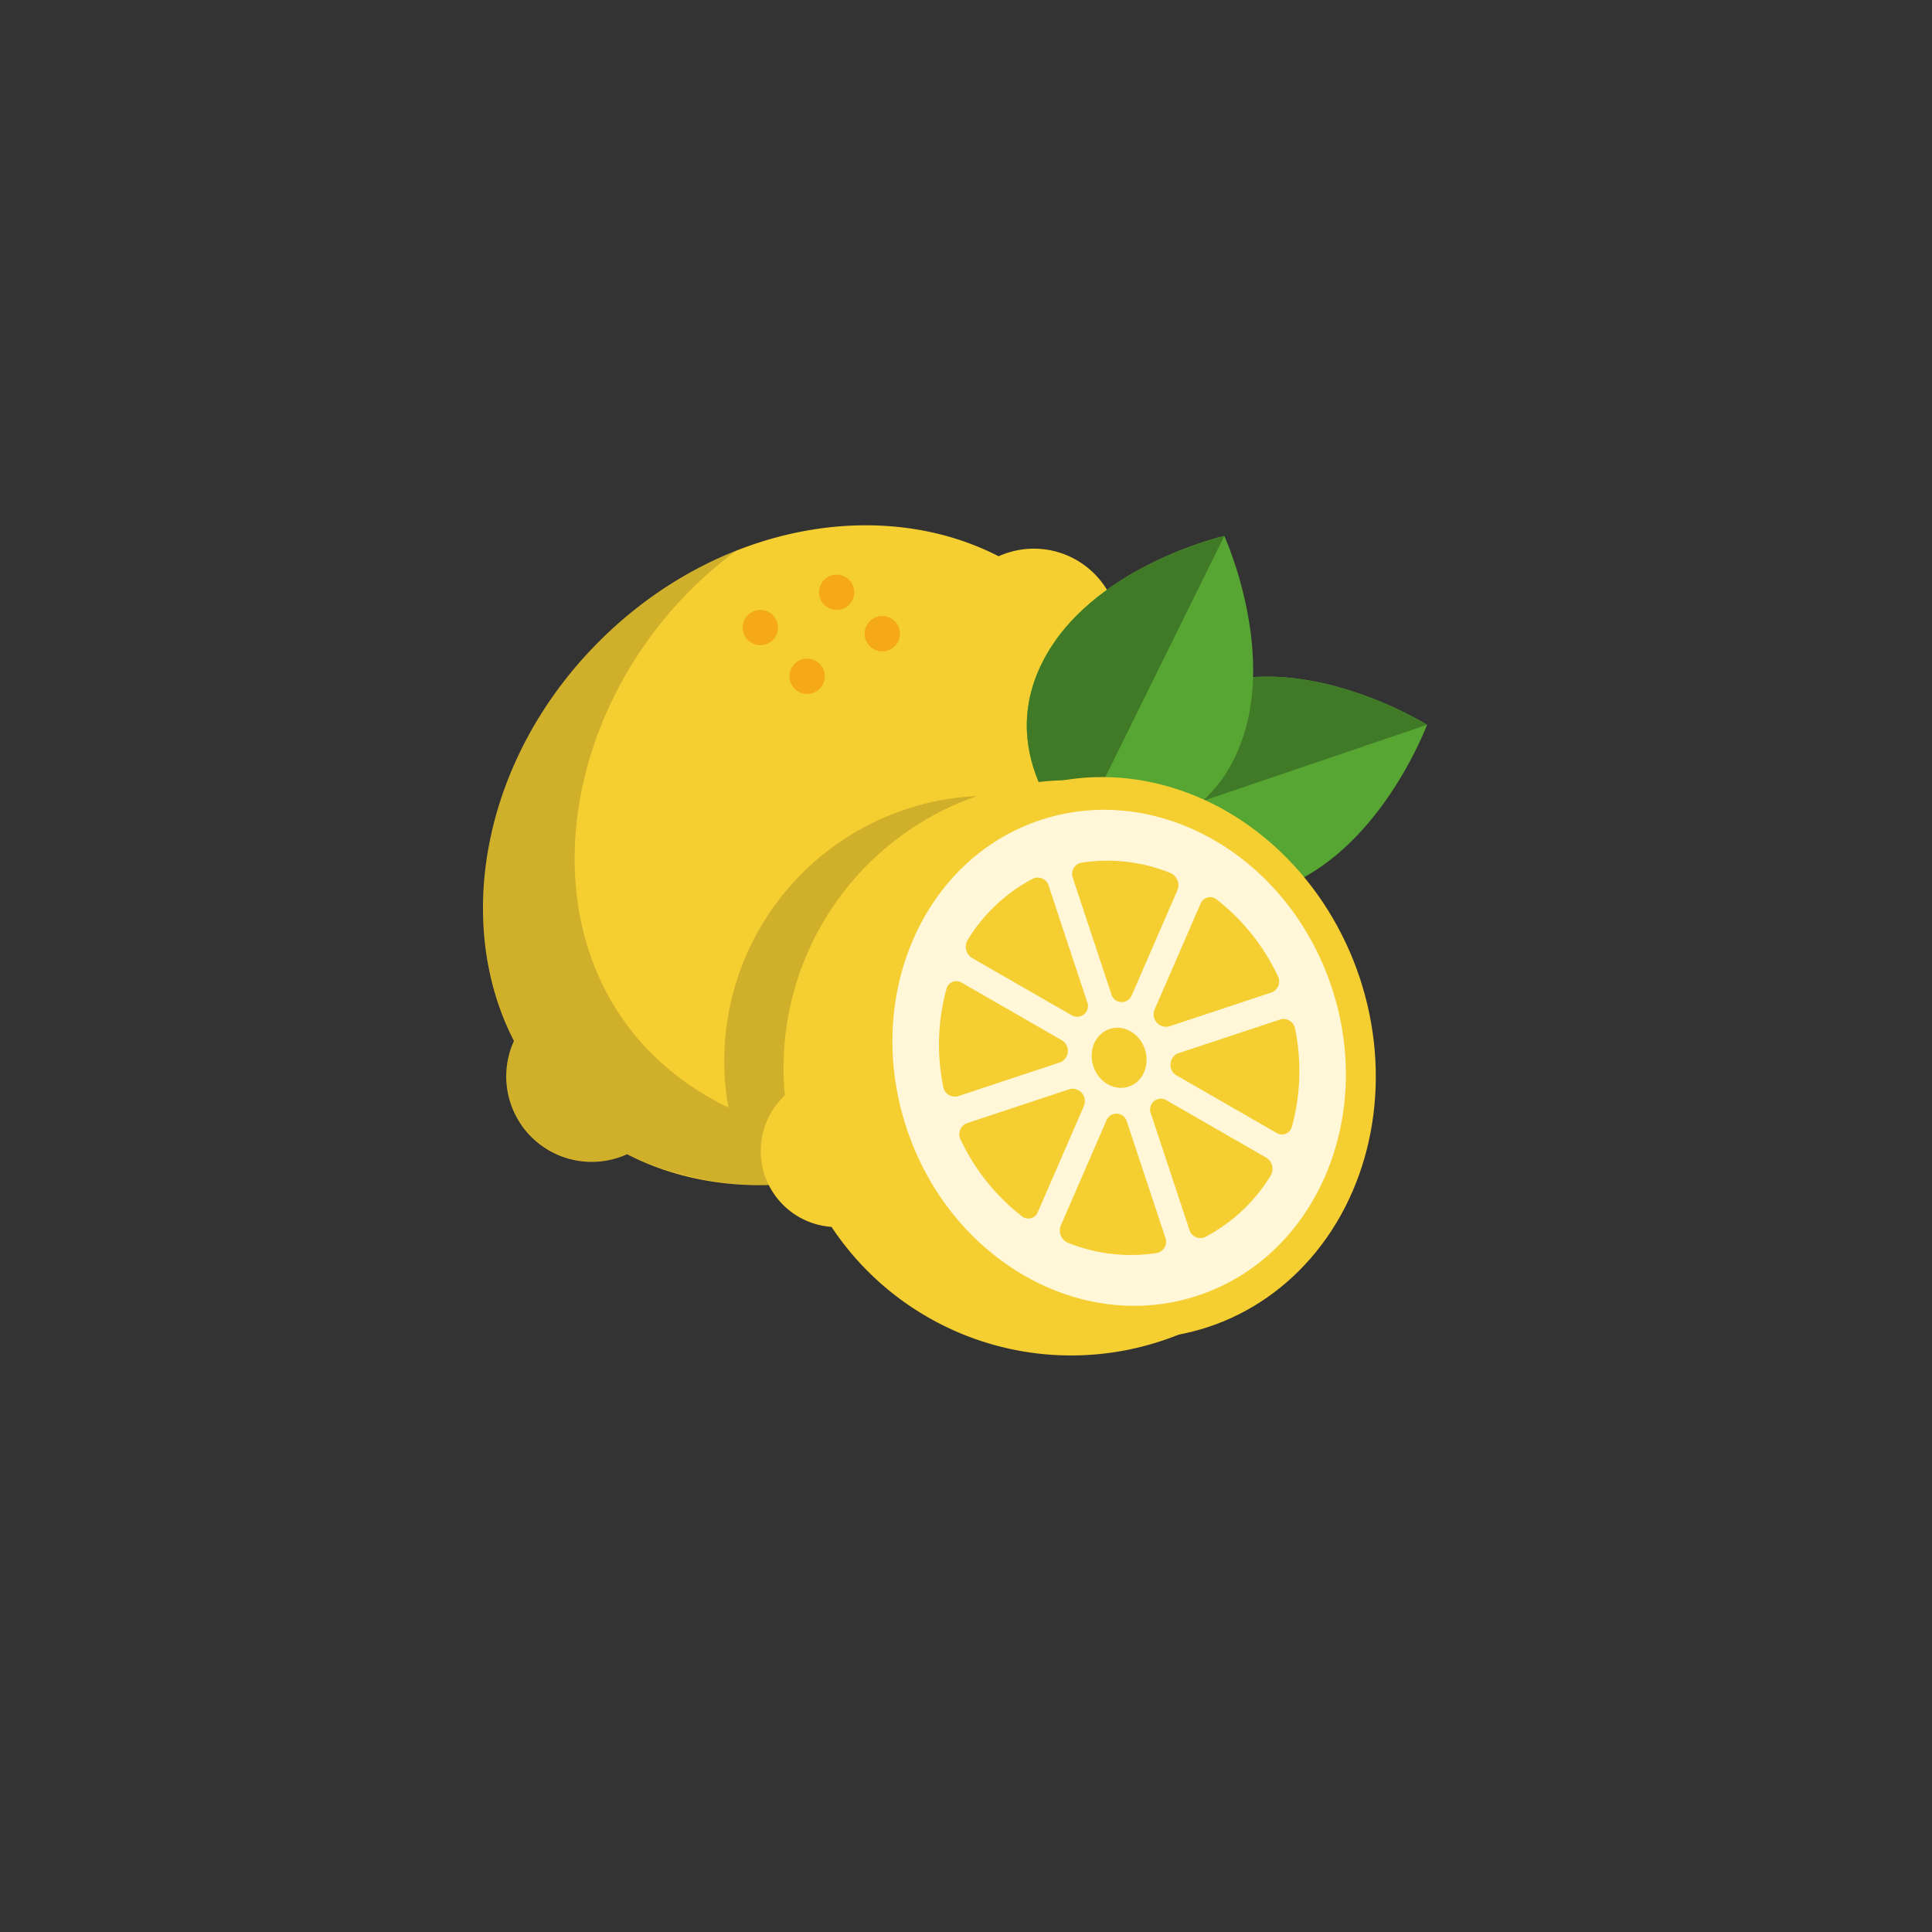
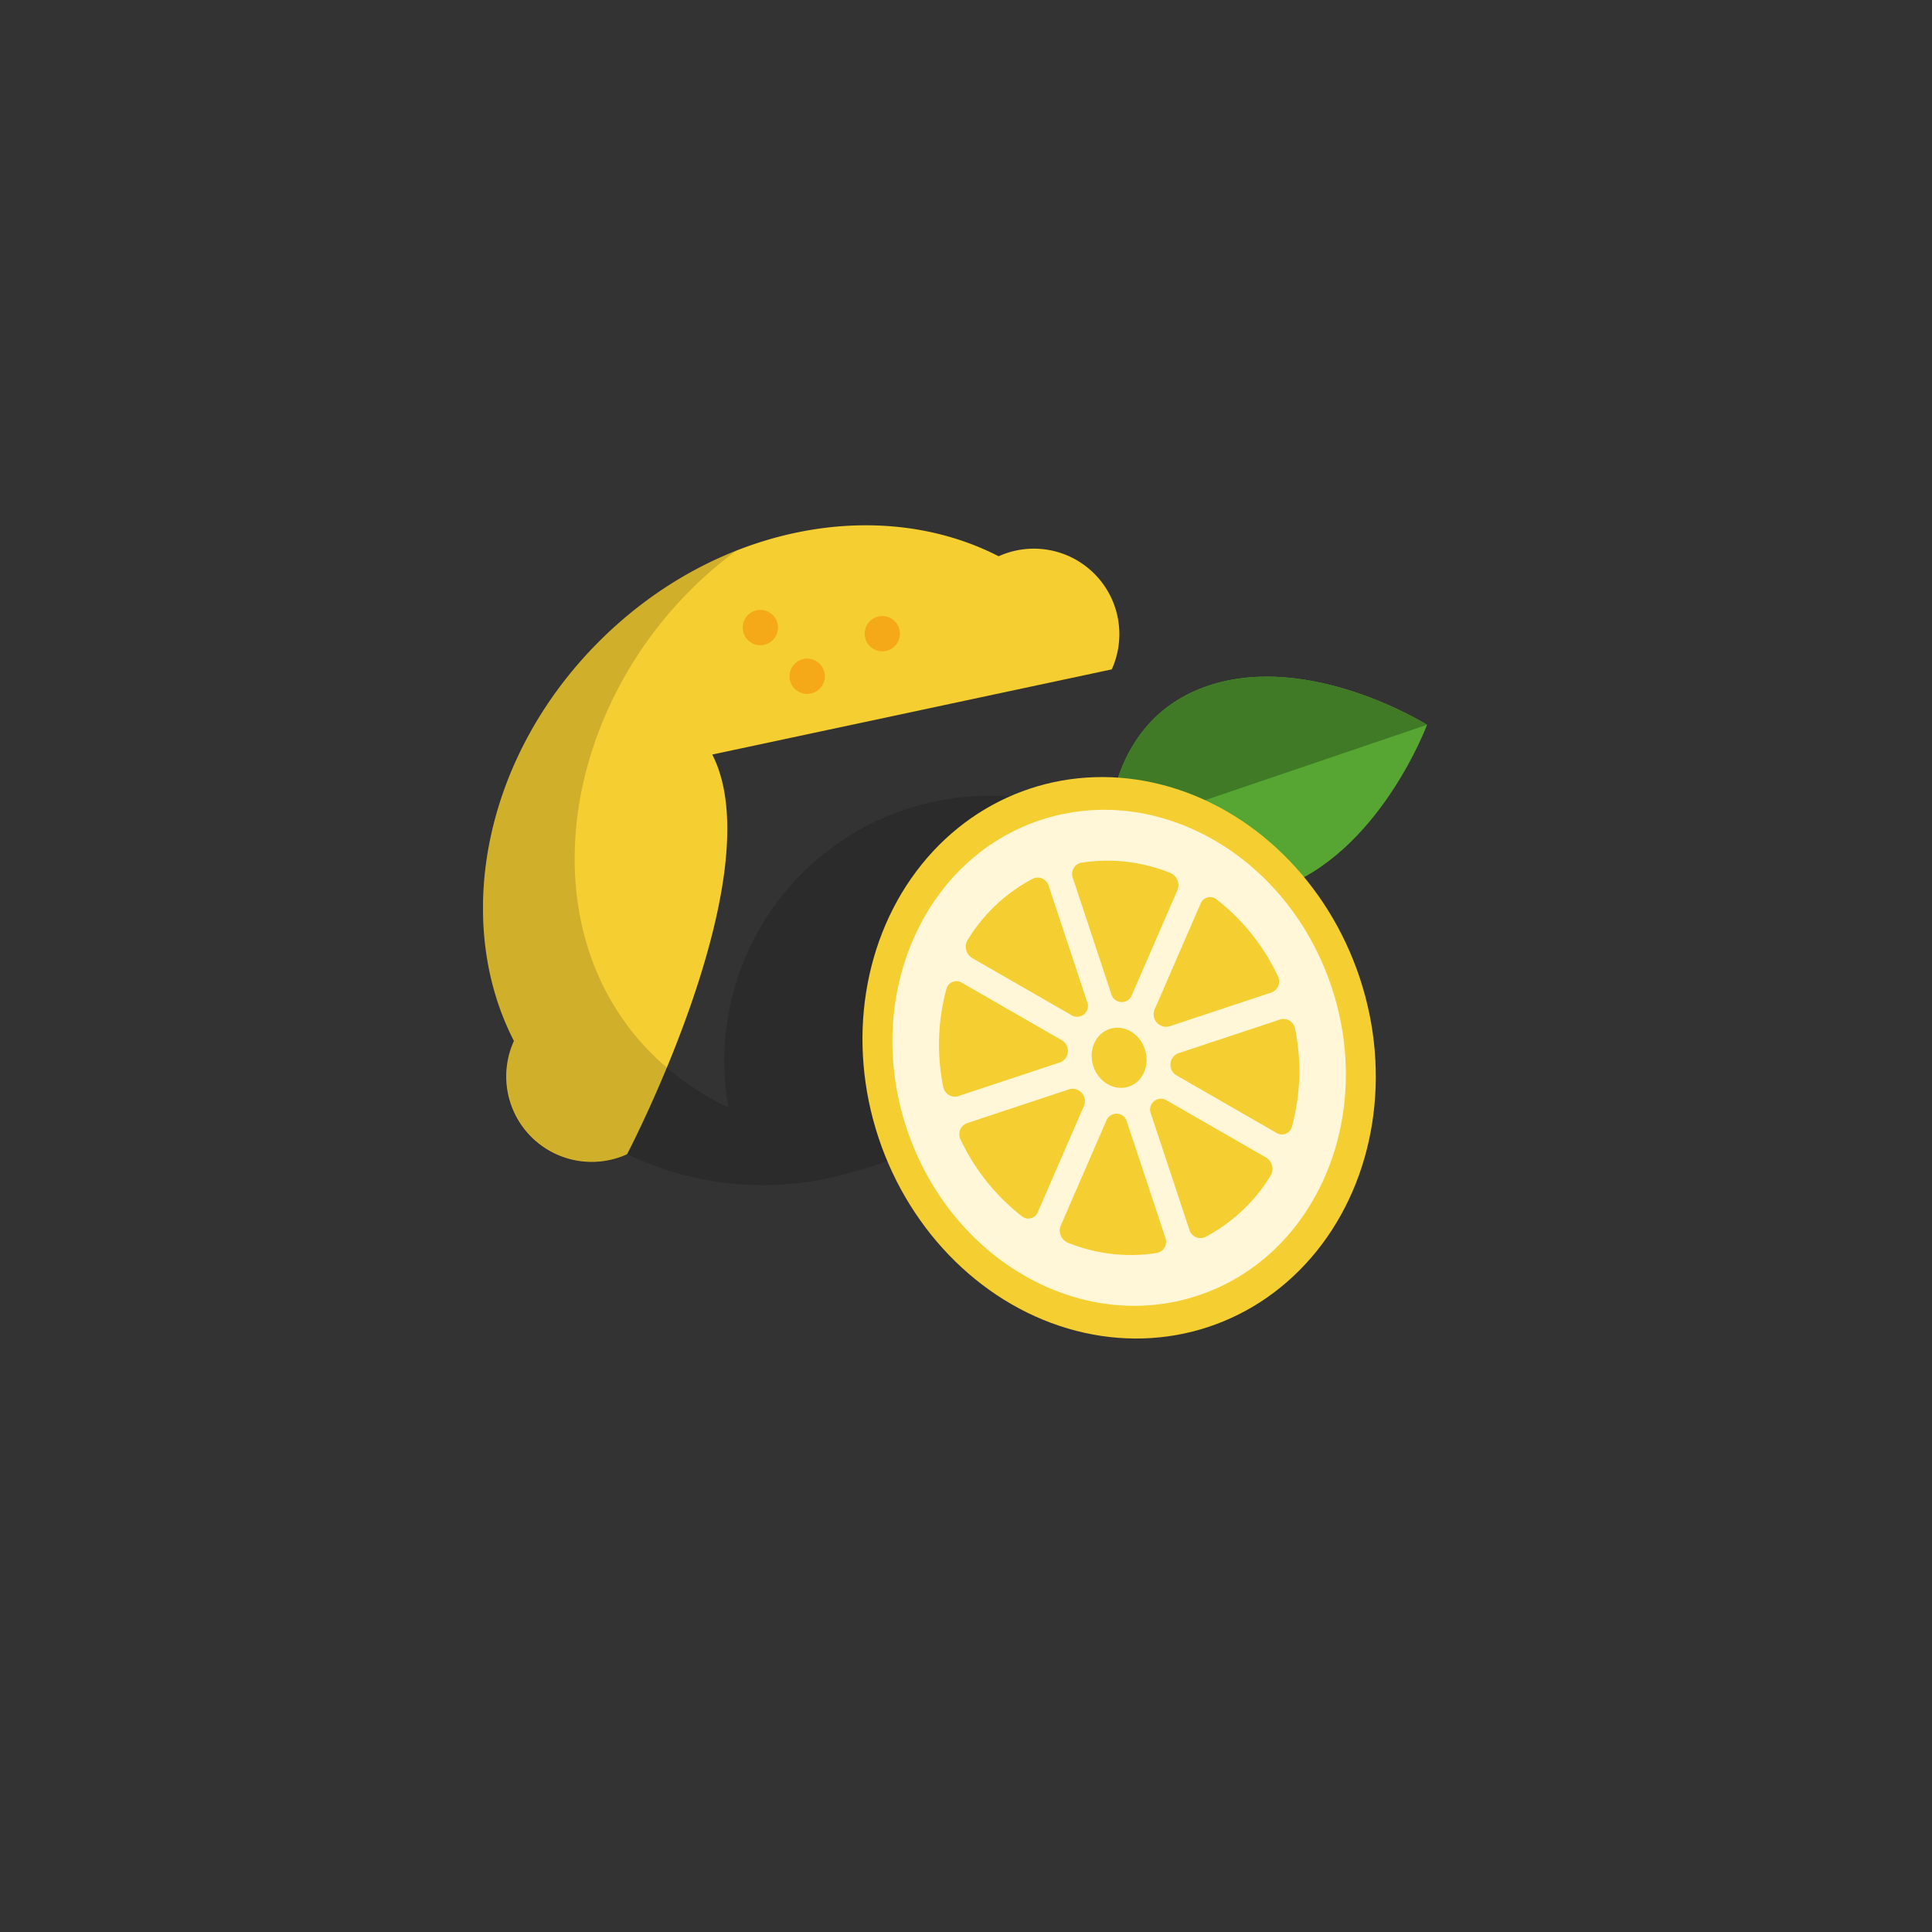
<svg xmlns="http://www.w3.org/2000/svg" height="60" width="60">
  <rect width="100%" height="100%" fill="#333333" stroke="none" />
  <defs>
    <clipPath id="a">
      <path stroke="#707070" fill="#fff" transform="translate(-6952 1128)" d="M0 0h30v30H0z" />
    </clipPath>
  </defs>
  <g clip-path="url(#a)" transform="translate(6967 -1113)">
    <g transform="translate(-6952 1127.545)">
-       <path fill="#f5ce31" d="M19.527 6.243a2.655 2.655 0 00-3.513-3.513C12.295.822 7.2 1.781 3.606 5.375S-.947 14.064.961 17.783A2.655 2.655 0 004.475 21.3c3.719 1.908 8.813.949 12.407-2.645s4.553-8.693 2.645-12.412z" />
-       <circle fill="#f5a818" transform="translate(10.434 3.301)" r=".548" cy=".548" cx=".548" />
+       <path fill="#f5ce31" d="M19.527 6.243a2.655 2.655 0 00-3.513-3.513C12.295.822 7.2 1.781 3.606 5.375S-.947 14.064.961 17.783A2.655 2.655 0 004.475 21.3s4.553-8.693 2.645-12.412z" />
      <circle fill="#f5a818" transform="translate(8.065 4.397)" r=".548" cy=".548" cx=".548" />
      <circle fill="#f5a818" transform="translate(11.853 4.587)" r=".548" cy=".548" cx=".548" />
      <circle fill="#f5a818" transform="translate(9.519 5.909)" r=".548" cy=".548" cx=".548" />
      <path opacity=".15" d="M11.454 21.859C15.939 20.738 20 16.1 20.41 11.626A8.237 8.237 0 007.621 19.85C.73 16.512 1.727 7.084 7.867 2.556 1.57 5.065-1.772 12.366.961 17.783A2.66 2.66 0 004.474 21.3a9.7 9.7 0 006.98.559z" />
      <path fill="#57a633" d="M24.653 13.071c3.169-1.077 4.665-5.107 4.665-5.107s-3.642-2.284-6.811-1.207-3.078 4.567-3.078 4.567 2.054 2.824 5.224 1.747z" />
      <path fill="#407a26" d="M29.318 7.964s-3.642-2.284-6.811-1.207-3.079 4.567-3.079 4.567z" />
-       <path fill="#57a633" d="M23.333 9.008c1.479-3-.312-6.91-.312-6.91s-4.19.96-5.669 3.962 1.053 5.406 1.053 5.406 3.449.545 4.928-2.458z" />
-       <path fill="#407a26" d="M23.022 2.1s-4.191.961-5.669 3.963 1.047 5.404 1.047 5.404z" />
-       <path fill="#f5ce31" d="M18.267 9.684a8.933 8.933 0 00-8.933 8.933c0 .289.014.574.041.856a2.363 2.363 0 001.448 4.084 8.933 8.933 0 107.444-13.873z" />
      <ellipse fill="#f5ce31" transform="rotate(-18.33 43.256 -23.267)" ry="8.806" rx="7.874" cy="8.806" cx="7.874" />
      <ellipse fill="#fff7d8" transform="rotate(-18.33 45.984 -26.633)" ry="7.778" rx="6.954" cy="7.778" cx="6.954" />
      <ellipse fill="#f5ce31" transform="rotate(-18.33 64.109 -48.988)" ry=".943" rx=".843" cy=".943" cx=".843" />
      <path fill="#f5ce31" d="M17.965 17.755l-3.1-1.783a.318.318 0 00-.473.2 6.563 6.563 0 00-.1 3.028.367.367 0 00.455.3l3.2-1.061a.386.386 0 00.018-.684zm-.875-5.018a5.206 5.206 0 00-2.042 1.915.41.41 0 00.144.556l3.1 1.783a.336.336 0 00.465-.436l-1.187-3.582a.355.355 0 00-.48-.236zm1.23-.011l1.187 3.582a.336.336 0 00.634.072l1.425-3.28a.41.41 0 00-.216-.532 5.207 5.207 0 00-2.781-.318.355.355 0 00-.249.475zm-.1 6.553l-3.2 1.061a.367.367 0 00-.183.516 6.563 6.563 0 001.892 2.366.318.318 0 00.5-.121l1.426-3.283a.386.386 0 00-.438-.54zm3.077-1.944l3.2-1.061a.367.367 0 00.183-.516 6.563 6.563 0 00-1.892-2.366.318.318 0 00-.5.121l-1.426 3.283a.386.386 0 00.431.538zm.252 1.523l3.1 1.783a.318.318 0 00.473-.2 6.563 6.563 0 00.1-3.028.367.367 0 00-.455-.3l-3.2 1.061a.386.386 0 00-.022.683zm-2.179 1.374l-1.426 3.283a.41.41 0 00.216.532 5.207 5.207 0 002.781.318.355.355 0 00.248-.478L20 20.3a.336.336 0 00-.63-.068zm1.379-.174l1.187 3.582a.355.355 0 00.485.235 5.206 5.206 0 002.042-1.915.41.41 0 00-.144-.556l-3.1-1.783a.336.336 0 00-.47.436z" />
    </g>
  </g>
</svg>